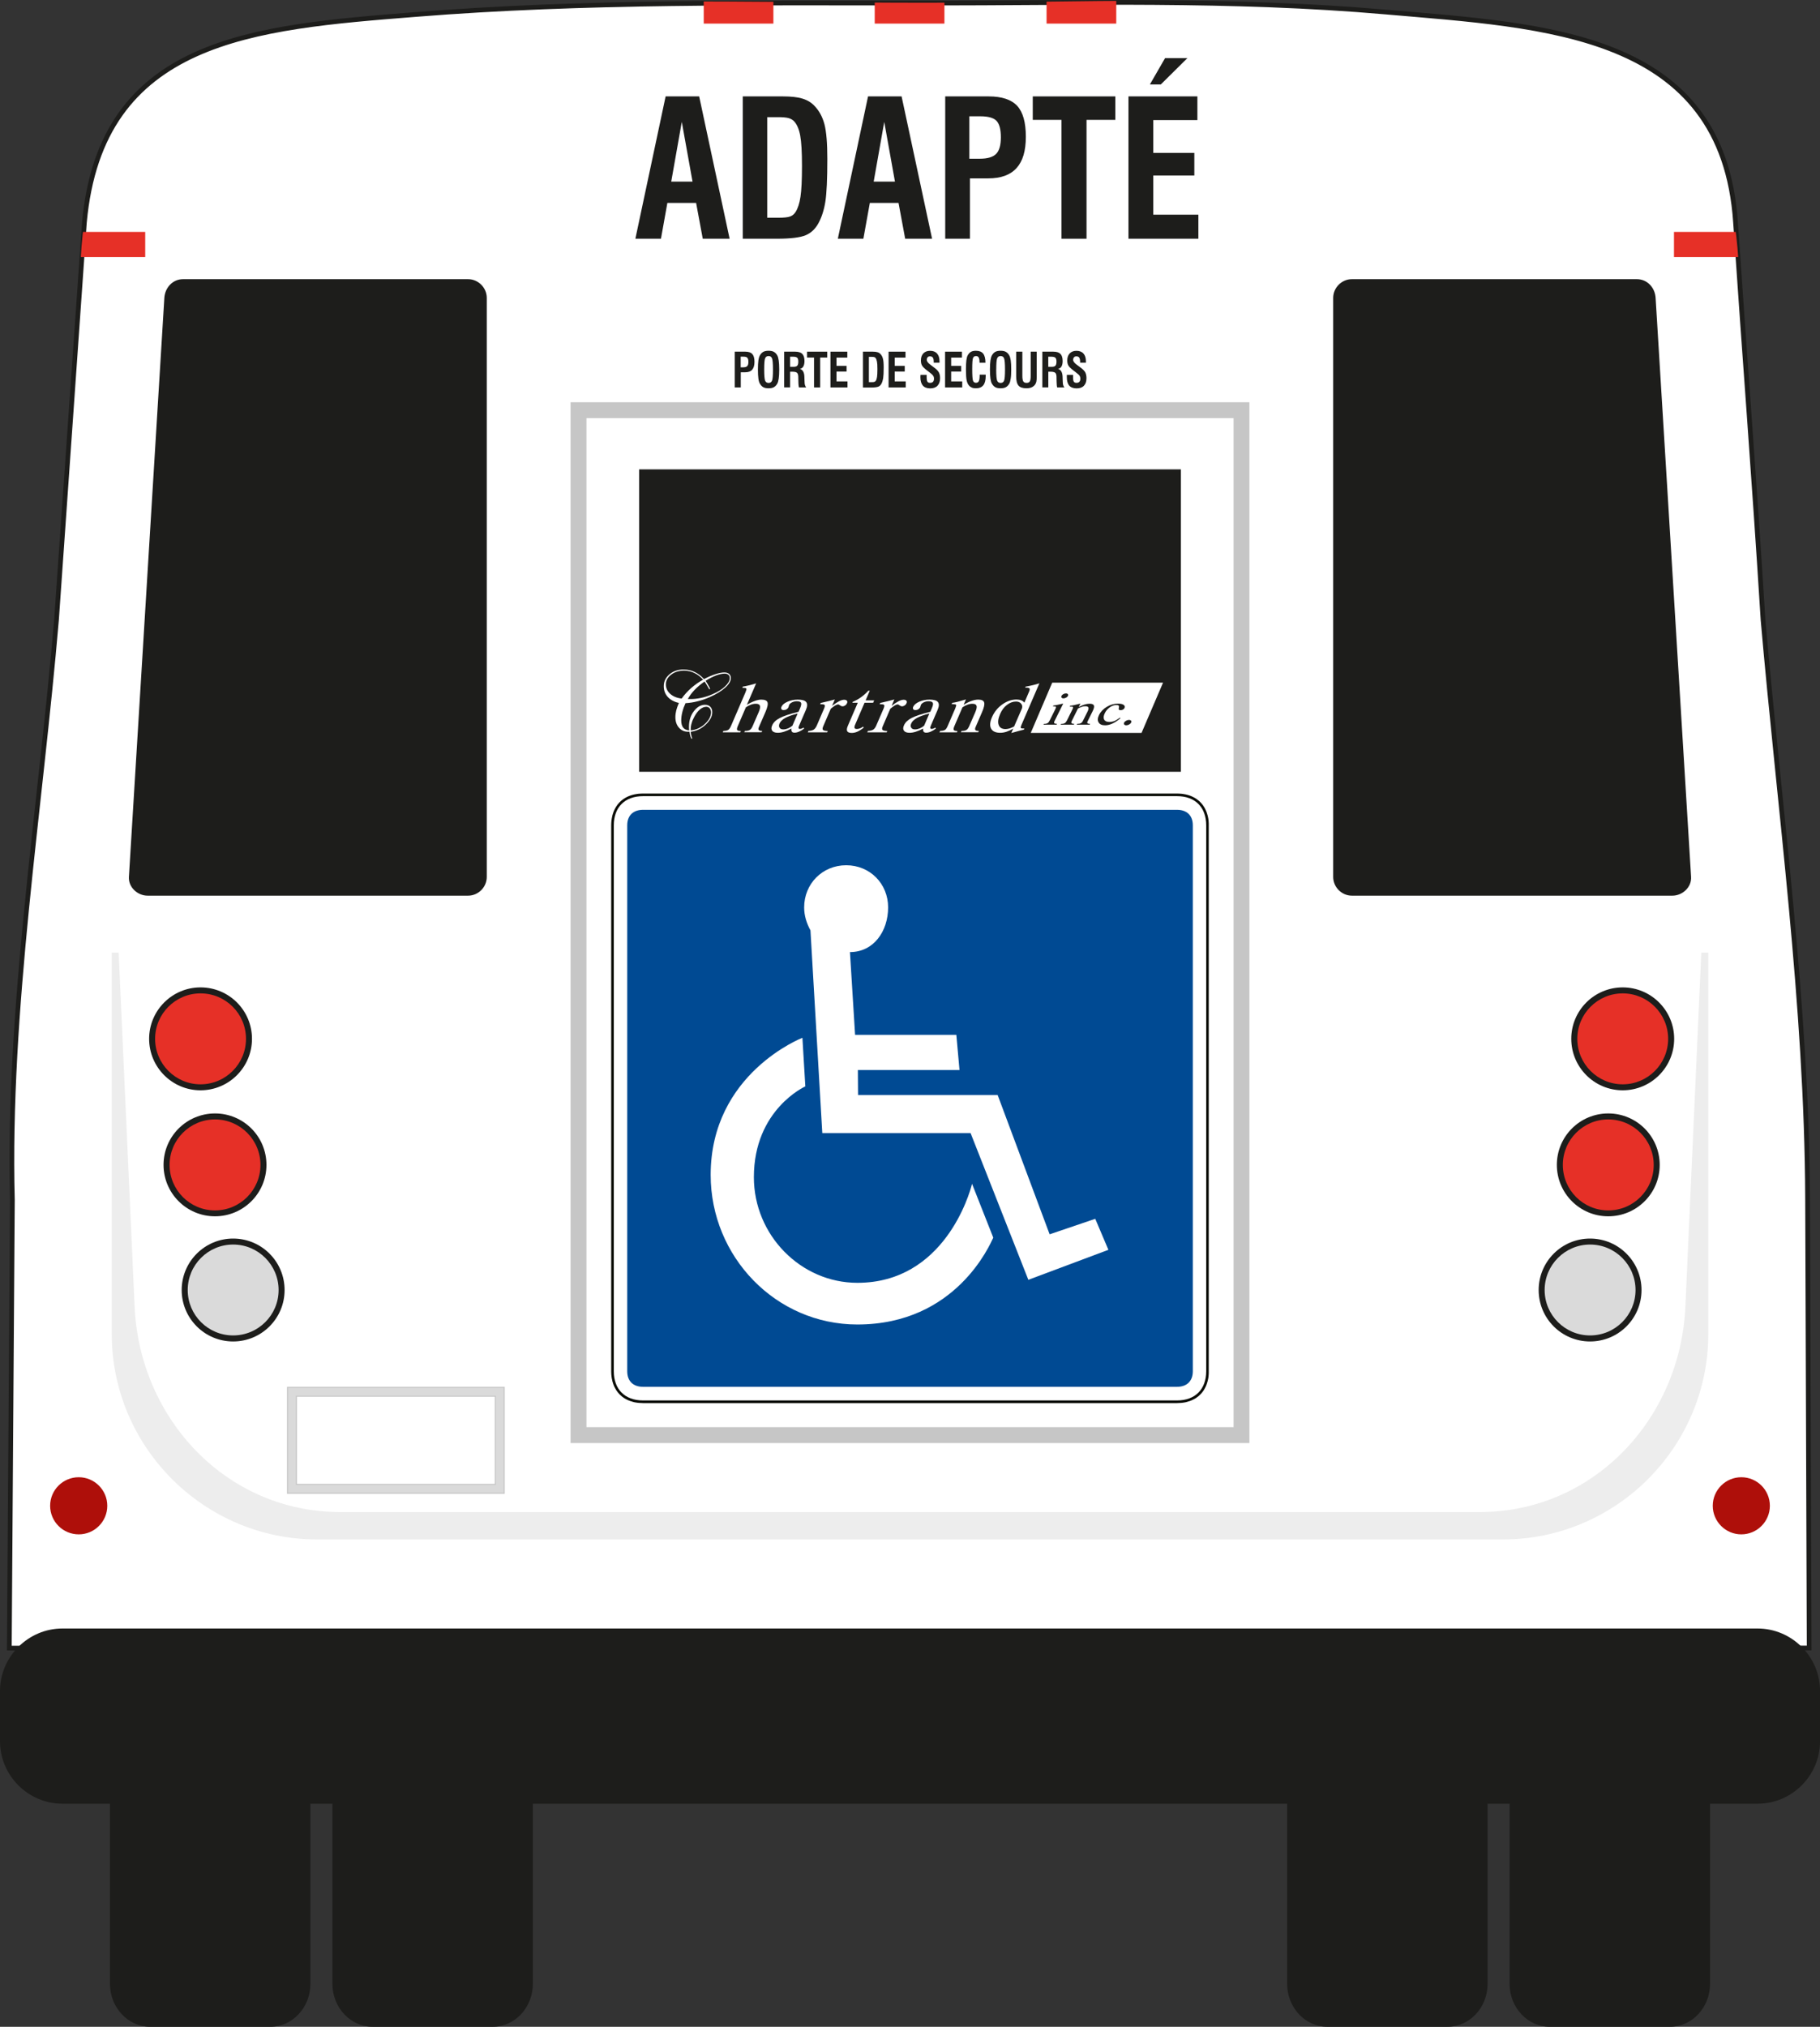
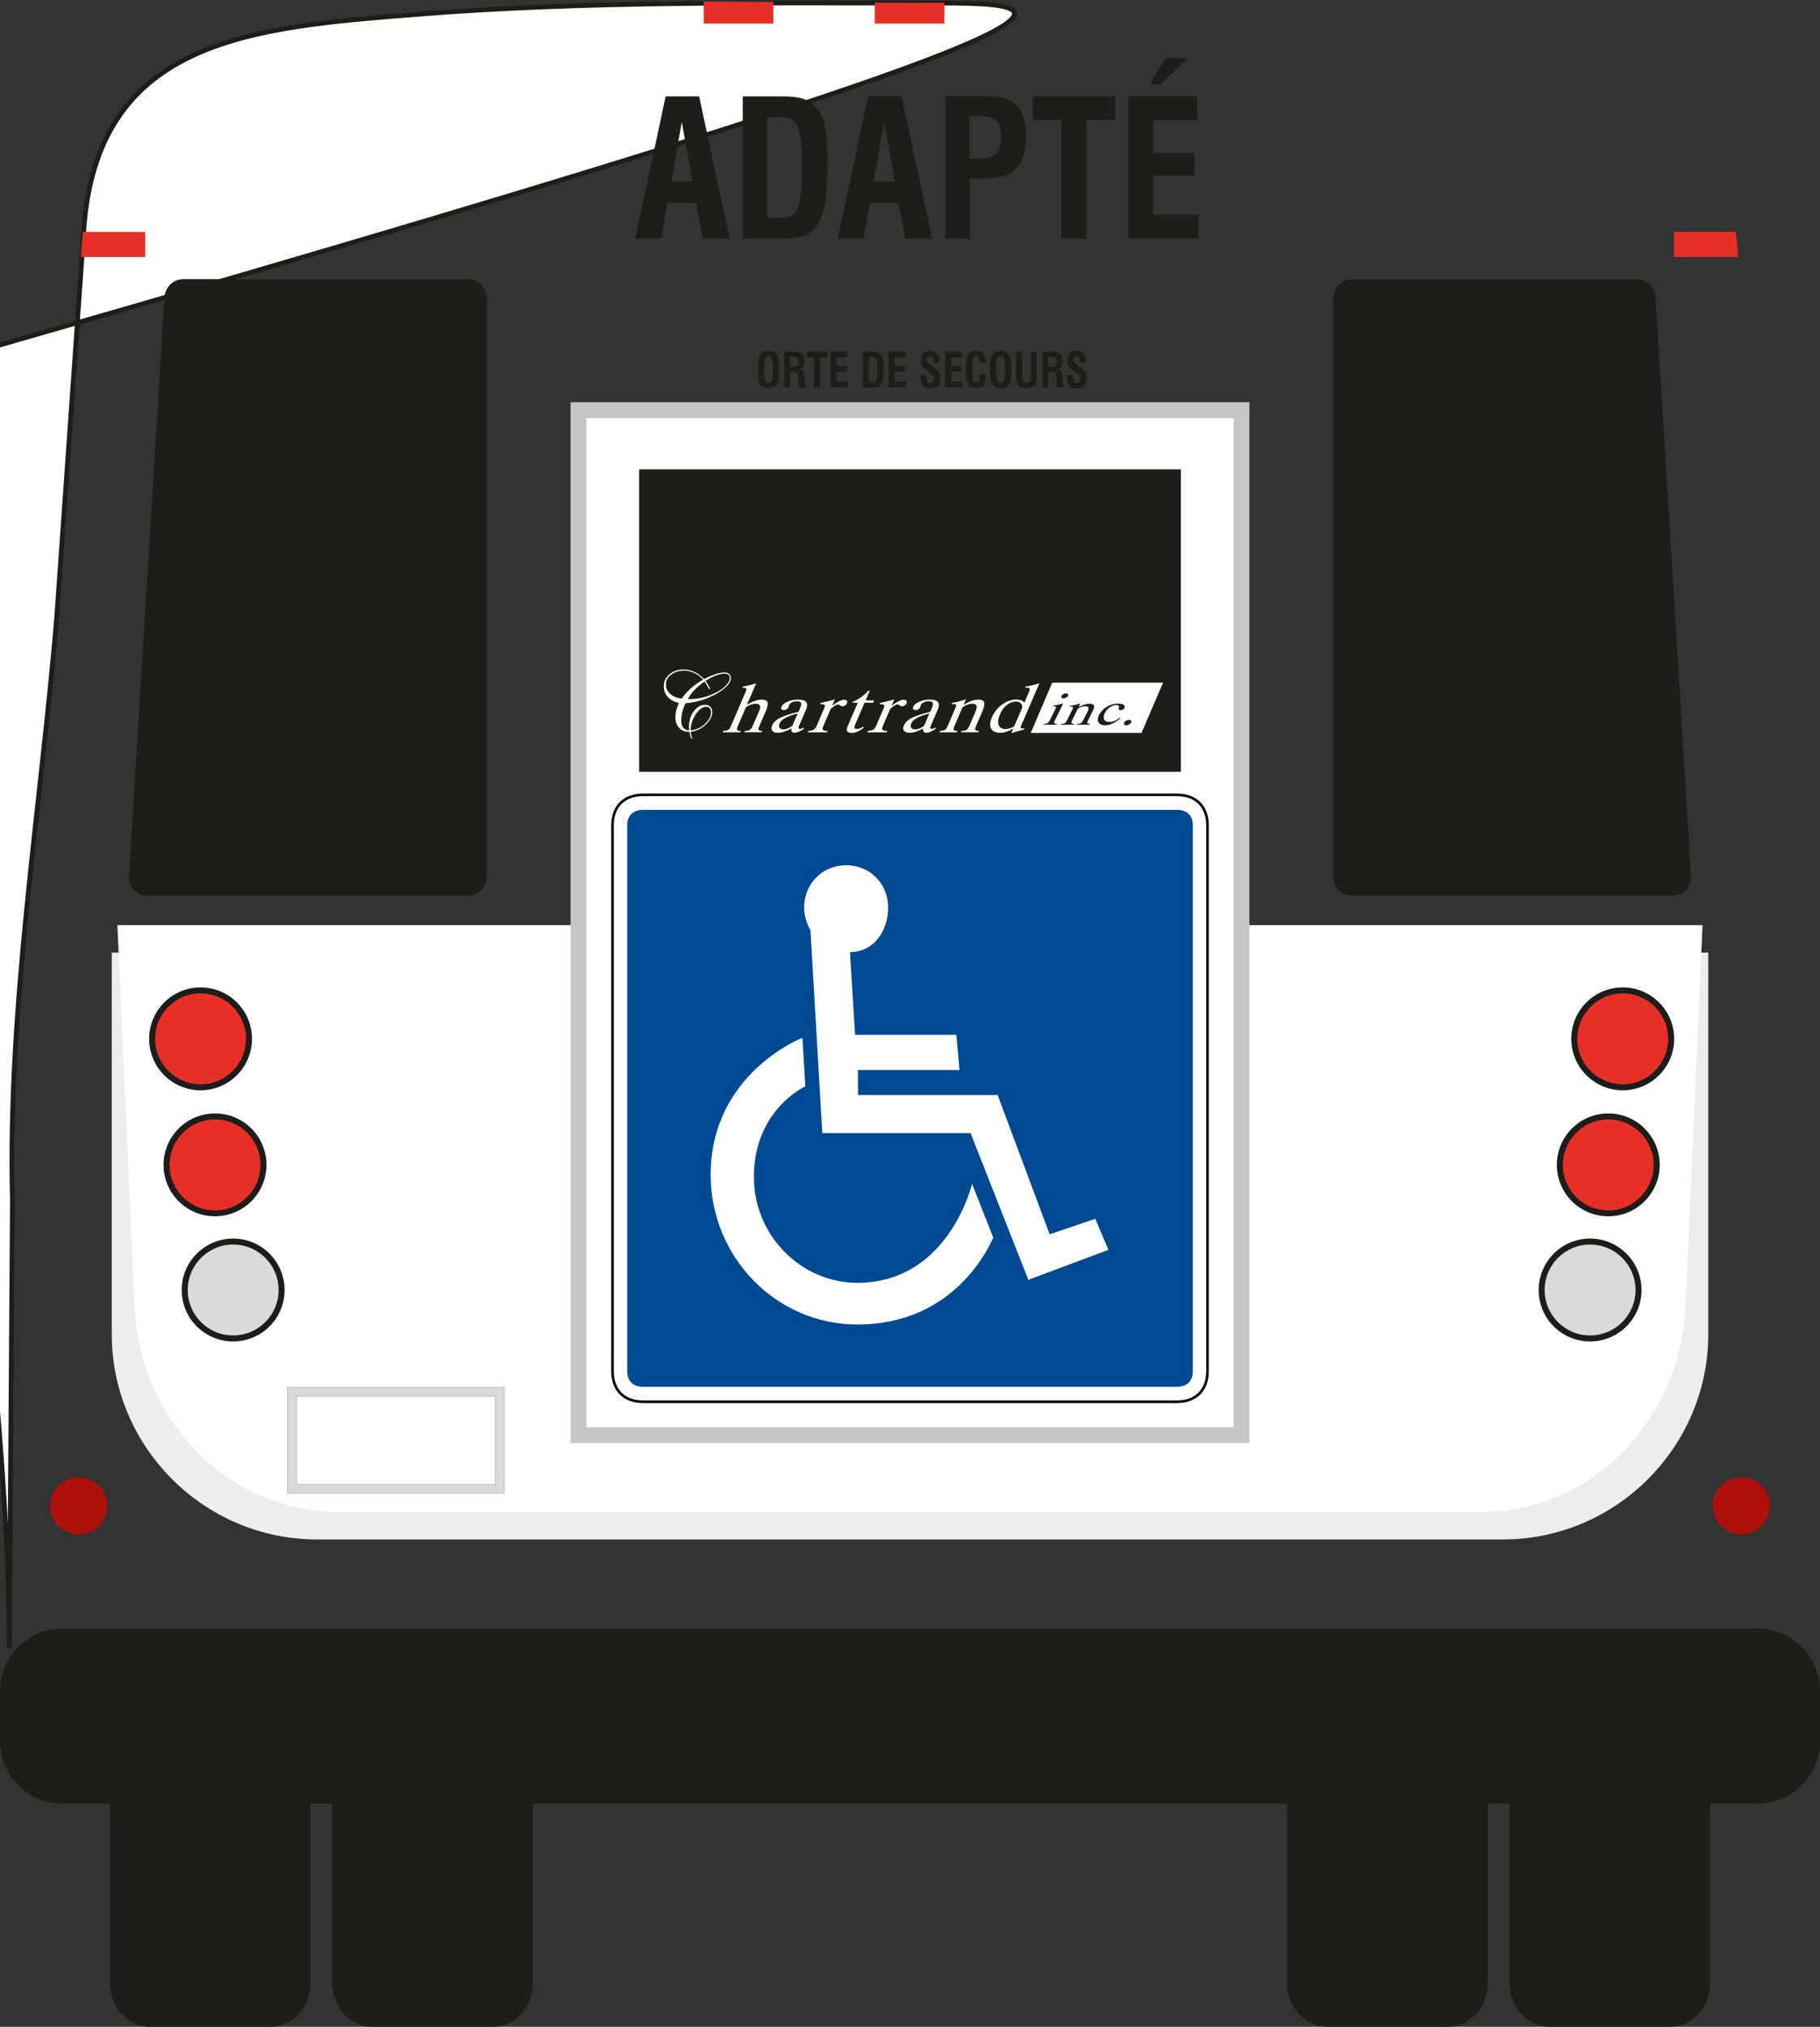
<svg xmlns="http://www.w3.org/2000/svg" id="Calque_2" data-name="Calque 2" viewBox="0 0 386.27 429.95">
  <rect x="0" y="0" width="386.27" height="429.95" fill="#333333" stroke="none" />
  <defs>
    <style>      .cls-1 {        stroke: #c6c6c6;      }      .cls-1, .cls-2 {        stroke-miterlimit: 2.61;        stroke-width: .22px;      }      .cls-1, .cls-2, .cls-3 {        fill: none;      }      .cls-4 {        stroke: #1d1d1b;        stroke-miterlimit: 10;      }      .cls-4, .cls-5, .cls-6 {        fill: #fff;      }      .cls-4, .cls-7, .cls-6, .cls-8, .cls-9, .cls-10, .cls-11, .cls-12, .cls-13 {        fill-rule: evenodd;      }      .cls-7 {        fill: #0a0c06;      }      .cls-8, .cls-14 {        fill: #e63027;      }      .cls-9 {        fill: #004a93;      }      .cls-2 {        stroke: #fff;      }      .cls-15, .cls-11 {        fill: #dadada;      }      .cls-10, .cls-16 {        fill: #1d1d1b;      }      .cls-17 {        clip-path: url(#clippath);      }      .cls-3 {        clip-rule: evenodd;      }      .cls-12 {        fill: #ae0f0a;      }      .cls-13 {        fill: #ededed;      }      .cls-18 {        fill: #c6c6c6;      }    </style>
    <clipPath id="clippath">
      <path class="cls-3" d="M369.09,57.81C366.74,.19,324.85,5.91,294.07,2.47c-32.53-3.63-65.23-1.89-97.83-1.89-35.99,0-72.08-1.42-107.98,2.4-25.34,2.7-71.3-.27-71.24,56.91l352.08-2.08Z" />
    </clipPath>
  </defs>
  <g id="Calque_1-2" data-name="Calque 1">
    <g>
-       <path class="cls-4" d="M1.98,349.62l381.99-.03-.34-95.5c-.15-40.69-5.92-82.06-9.45-122.59-1.94-31.06-3.9-55.71-5.84-84.37-2.73-40.33-40.3-41.62-74.28-44.58C261.46-.3,228.84,.66,196.23,.66c-35.99,0-71.99-.47-107.98,2.41C53.76,5.81,21.48,8.21,17.91,47.21l-5.92,84.29c-3.42,40.36-10.41,82.61-9.36,123.07l-.65,95.05Z" />
+       <path class="cls-4" d="M1.98,349.62c-.15-40.69-5.92-82.06-9.45-122.59-1.94-31.06-3.9-55.71-5.84-84.37-2.73-40.33-40.3-41.62-74.28-44.58C261.46-.3,228.84,.66,196.23,.66c-35.99,0-71.99-.47-107.98,2.41C53.76,5.81,21.48,8.21,17.91,47.21l-5.92,84.29c-3.42,40.36-10.41,82.61-9.36,123.07l-.65,95.05Z" />
      <path class="cls-13" d="M23.72,202.08H362.56v80.92c0,23.97-19.61,43.57-43.57,43.57H67.29c-23.97,0-43.57-19.59-43.57-43.57v-80.92Z" />
      <path class="cls-6" d="M24.93,196.26H361.34l-3.64,80.92c-1.07,23.93-19.61,43.57-43.57,43.57H72.14c-23.95,0-42.49-19.63-43.57-43.57l-3.65-80.92Z" />
      <path class="cls-10" d="M42.56,209.46c-6.02,0-10.91,4.89-10.91,10.91s4.88,10.92,10.91,10.92,10.92-4.89,10.92-10.92-4.88-10.91-10.92-10.91" />
      <path class="cls-10" d="M344.4,209.46c6.02,0,10.92,4.89,10.92,10.91s-4.89,10.92-10.92,10.92-10.92-4.89-10.92-10.92,4.89-10.91,10.92-10.91" />
      <path class="cls-10" d="M45.63,236.2c-6.02,0-10.92,4.88-10.92,10.91s4.89,10.91,10.92,10.91,10.92-4.88,10.92-10.91-4.88-10.91-10.92-10.91" />
      <path class="cls-10" d="M341.33,236.2c6.03,0,10.92,4.88,10.92,10.91s-4.88,10.91-10.92,10.91-10.91-4.88-10.91-10.91,4.88-10.91,10.91-10.91" />
      <path class="cls-10" d="M49.48,262.74c-6.02,0-10.92,4.89-10.92,10.92s4.89,10.91,10.92,10.91,10.92-4.88,10.92-10.91-4.88-10.92-10.92-10.92" />
      <path class="cls-10" d="M337.47,262.74c6.03,0,10.92,4.89,10.92,10.92s-4.88,10.91-10.92,10.91-10.91-4.88-10.91-10.91,4.88-10.92,10.91-10.92" />
      <rect class="cls-5" x="61.97" y="295.25" width="44.09" height="20.57" />
      <path class="cls-15" d="M105.12,296.19H62.91v18.7h42.21v-18.7Zm-43.15-1.88h45.04v22.46H61.02v-22.46h.95Z" />
      <path class="cls-1" d="M105.12,296.19H62.91v18.7h42.21v-18.7Zm-43.15-1.88h45.04v22.46H61.02v-22.46h.95Z" />
      <path class="cls-12" d="M369.57,313.37c-3.34,0-6.06,2.72-6.06,6.06s2.72,6.06,6.06,6.06,6.06-2.72,6.06-6.06-2.71-6.06-6.06-6.06" />
      <path class="cls-12" d="M16.71,313.37c-3.35,0-6.07,2.72-6.07,6.06s2.72,6.06,6.07,6.06,6.06-2.72,6.06-6.06-2.72-6.06-6.06-6.06" />
      <path class="cls-10" d="M31.85,429.95h25.52c4.68,0,8.51-4.09,8.51-9.09v-46.38H23.34v46.38c0,4.99,3.83,9.09,8.51,9.09" />
      <path class="cls-10" d="M79.06,429.95h25.52c4.68,0,8.51-4.09,8.51-9.09v-46.38h-42.54v46.38c0,4.99,3.83,9.09,8.51,9.09" />
      <path class="cls-10" d="M328.89,429.95h25.54c4.68,0,8.5-4.09,8.5-9.09v-46.38h-42.54v46.38c0,4.99,3.82,9.09,8.5,9.09" />
      <path class="cls-10" d="M281.69,429.95h25.52c4.69,0,8.51-4.09,8.51-9.09v-46.38h-42.54v46.38c0,4.99,3.82,9.09,8.51,9.09" />
      <path class="cls-10" d="M13.25,382.63H373.02c7.29,0,13.26-5.97,13.26-13.26v-10.65c0-7.29-5.99-13.26-13.26-13.26H13.25c-7.27,0-13.25,5.99-13.25,13.26v10.65c0,7.27,5.96,13.26,13.25,13.26" />
      <path class="cls-16" d="M134.85,50.64l6.42-30.19h7.12l6.46,30.19h-5.7l-1.41-7.59h-6.1l-1.36,7.59h-5.42Zm7.61-12.12h4.52l-2.28-12.66-2.24,12.66Z" />
      <path class="cls-16" d="M157.64,50.64V20.45h8.53c1.73,0,3.12,.15,4.14,.47,1.03,.31,1.88,.82,2.54,1.53,1,1.03,1.71,2.33,2.13,3.91,.41,1.58,.61,4.02,.61,7.35,0,4.28-.14,7.31-.42,9.08-.28,1.76-.77,3.27-1.44,4.51-.66,1.24-1.57,2.11-2.73,2.6-1.17,.49-3.19,.74-6.06,.74h-7.3Zm5.2-4.45h2.35c1.2,0,2.04-.09,2.51-.27,.48-.18,.86-.5,1.15-.95,.49-.78,.84-1.86,1.04-3.22,.21-1.37,.32-3.55,.32-6.56s-.13-5.06-.37-6.39c-.24-1.34-.66-2.34-1.26-3.02-.31-.34-.71-.58-1.19-.72-.49-.14-1.25-.21-2.29-.21h-2.27v21.33Z" />
      <path class="cls-16" d="M177.82,50.64l6.41-30.19h7.12l6.47,30.19h-5.71l-1.41-7.59h-6.09l-1.37,7.59h-5.41Zm7.61-12.12h4.51l-2.27-12.66-2.24,12.66Z" />
      <path class="cls-16" d="M200.61,50.64V20.45h9.2c2.81,0,4.83,.67,6.07,2,1.23,1.33,1.84,3.51,1.84,6.55s-.65,5.19-1.97,6.65c-1.31,1.46-3.32,2.19-6.02,2.19h-3.87v12.8h-5.26Zm5.13-16.97h2.21c1.65,0,2.81-.35,3.47-1.03,.67-.68,1-1.86,1-3.52s-.31-2.83-.92-3.48c-.61-.65-1.77-.97-3.48-.97h-2.29v9Z" />
      <polygon class="cls-16" points="225.29 50.64 225.29 25.43 219.19 25.43 219.19 20.45 236.71 20.45 236.71 25.43 230.6 25.43 230.6 50.64 225.29 50.64" />
      <path class="cls-16" d="M244.05,17.91l3.22-5.58h4.74l-5.64,5.58h-2.31Zm-4.55,32.72V20.45h14.63v5.02h-9.36v6.97h8.71v4.79h-8.71v8.31h9.57v5.1h-14.85Z" />
-       <path class="cls-16" d="M155.94,82.19v-7.59h2.25c.69,0,1.18,.17,1.48,.51,.3,.33,.46,.88,.46,1.64s-.17,1.31-.49,1.68c-.32,.37-.81,.54-1.47,.54h-.95v3.22h-1.29Zm1.26-4.27h.54c.41,0,.69-.09,.85-.26,.17-.18,.25-.47,.25-.89s-.08-.71-.23-.87c-.15-.17-.43-.24-.85-.24h-.56v2.26Z" />
      <path class="cls-16" d="M160.86,78.39c0-.8,.03-1.45,.1-1.93,.07-.48,.18-.84,.33-1.09,.2-.35,.44-.59,.72-.74,.28-.15,.65-.22,1.11-.22s.82,.07,1.1,.22c.28,.15,.53,.39,.73,.74,.15,.25,.25,.61,.32,1.1,.07,.48,.11,1.12,.11,1.92s-.04,1.44-.11,1.92c-.07,.48-.17,.85-.32,1.1-.2,.35-.45,.59-.73,.74-.28,.15-.64,.22-1.1,.22s-.83-.07-1.11-.22c-.28-.15-.53-.4-.72-.74-.16-.24-.26-.6-.33-1.09-.07-.48-.1-1.13-.1-1.93m1.33,0c0,1.25,.07,2.03,.19,2.36,.14,.32,.38,.48,.74,.48s.6-.16,.73-.47c.14-.32,.2-1.11,.2-2.37s-.07-2.06-.2-2.37c-.14-.33-.37-.49-.73-.49s-.61,.16-.74,.49c-.13,.32-.19,1.11-.19,2.37Z" />
      <path class="cls-16" d="M166.43,82.19v-7.59h2.33c.69,0,1.21,.16,1.51,.47,.31,.31,.47,.82,.47,1.52,0,.49-.09,.88-.25,1.16-.17,.28-.41,.45-.73,.5,.61,.17,.94,.74,.96,1.7v.1l.04,1c0,.29,.04,.52,.1,.69,.06,.18,.14,.32,.25,.45h-1.54c-.04-.13-.06-.28-.08-.45-.02-.18-.04-.42-.04-.74l-.02-.79v-.2c0-.44-.09-.75-.25-.91-.18-.17-.53-.25-1.05-.25h-.44v3.33h-1.26Zm1.26-4.38h.74c.38,0,.64-.08,.79-.25,.15-.17,.21-.46,.21-.88,0-.38-.08-.64-.23-.79-.17-.15-.46-.22-.88-.22h-.63v2.15Z" />
      <polygon class="cls-16" points="172.77 82.19 172.77 75.85 171.28 75.85 171.28 74.6 175.57 74.6 175.57 75.85 174.07 75.85 174.07 82.19 172.77 82.19" />
      <polygon class="cls-16" points="176.25 82.19 176.25 74.6 179.83 74.6 179.83 75.86 177.54 75.86 177.54 77.61 179.67 77.61 179.67 78.82 177.54 78.82 177.54 80.91 179.87 80.91 179.87 82.19 176.25 82.19" />
      <path class="cls-16" d="M183.15,82.19v-7.59h2.09c.43,0,.77,.04,1.01,.12,.25,.08,.47,.21,.62,.39,.25,.26,.42,.58,.52,.98,.11,.39,.16,1.01,.16,1.85,0,1.08-.04,1.84-.11,2.29-.07,.44-.19,.82-.35,1.14-.17,.31-.38,.53-.66,.65-.29,.12-.79,.19-1.49,.19h-1.78Zm1.28-1.12h.57c.29,0,.49-.03,.6-.07,.13-.04,.21-.13,.29-.24,.12-.19,.2-.47,.25-.81,.05-.35,.08-.89,.08-1.65s-.03-1.28-.1-1.61c-.06-.33-.16-.59-.3-.76-.08-.09-.18-.15-.29-.18s-.31-.05-.56-.05h-.56v5.37Z" />
      <polygon class="cls-16" points="188.59 82.19 188.59 74.6 192.18 74.6 192.18 75.86 189.89 75.86 189.89 77.61 192.02 77.61 192.02 78.82 189.89 78.82 189.89 80.91 192.23 80.91 192.23 82.19 188.59 82.19" />
      <path class="cls-16" d="M195.37,79.52h1.3v.49c0,.47,.06,.79,.16,.95,.11,.17,.29,.25,.56,.25s.49-.07,.63-.22c.14-.15,.21-.38,.21-.67,0-.22-.05-.42-.15-.58-.11-.17-.32-.37-.65-.63l-.66-.51c-.57-.44-.94-.79-1.09-1.08-.16-.28-.23-.64-.23-1.06,0-.64,.18-1.14,.52-1.5,.35-.36,.83-.54,1.43-.54,.64,0,1.14,.19,1.48,.58,.35,.39,.52,.94,.52,1.66v.17s0,.07,0,.11h-1.23v-.2c0-.41-.06-.71-.19-.88-.13-.18-.32-.27-.6-.27-.21,0-.38,.06-.5,.2-.12,.13-.18,.32-.18,.55,0,.32,.26,.67,.8,1.06h0s.72,.54,.72,.54c.51,.37,.85,.72,1.03,1.04,.18,.33,.27,.75,.27,1.25,0,.69-.19,1.22-.55,1.6s-.88,.56-1.55,.56-1.22-.2-1.56-.59c-.34-.4-.52-1-.52-1.81,0-.08,0-.22,.02-.42v-.03Z" />
      <polygon class="cls-16" points="200.58 82.19 200.58 74.6 204.16 74.6 204.16 75.86 201.87 75.86 201.87 77.61 204 77.61 204 78.82 201.87 78.82 201.87 80.91 204.22 80.91 204.22 82.19 200.58 82.19" />
      <path class="cls-16" d="M207.94,79.48h1.26s0,.08,0,.15v.15c0,.88-.17,1.53-.51,1.95-.34,.42-.86,.64-1.56,.64-.33,0-.61-.04-.86-.14-.23-.1-.44-.24-.61-.44-.23-.26-.4-.62-.5-1.09-.1-.46-.15-1.26-.15-2.4,0-.78,.04-1.4,.09-1.87,.06-.46,.15-.8,.27-1.03,.19-.35,.42-.6,.69-.76,.27-.16,.63-.23,1.06-.23,.7,0,1.22,.2,1.54,.6,.32,.4,.49,1.05,.49,1.93h-1.26v-.19c0-.41-.07-.72-.18-.92-.13-.2-.3-.3-.56-.3-.31,0-.53,.14-.64,.42-.11,.27-.17,1.05-.17,2.31,0,1.37,.06,2.2,.17,2.5,.11,.3,.32,.44,.63,.44,.28,0,.49-.12,.6-.35,.12-.23,.18-.66,.18-1.28v-.11Z" />
      <path class="cls-16" d="M210.1,78.39c0-.8,.04-1.45,.11-1.93,.07-.48,.18-.84,.32-1.09,.2-.35,.44-.59,.72-.74,.28-.15,.65-.22,1.11-.22s.83,.07,1.1,.22c.28,.15,.53,.39,.73,.74,.15,.25,.25,.61,.33,1.1,.07,.48,.1,1.12,.1,1.92s-.03,1.44-.11,1.92c-.07,.48-.17,.85-.32,1.1-.2,.35-.45,.59-.73,.74-.27,.15-.64,.22-1.1,.22s-.83-.07-1.11-.22c-.28-.15-.52-.4-.72-.74-.15-.24-.25-.6-.32-1.09-.07-.48-.11-1.13-.11-1.93m1.33,0c0,1.25,.07,2.03,.2,2.36,.14,.32,.38,.48,.74,.48s.6-.16,.73-.47c.13-.32,.2-1.11,.2-2.37s-.07-2.06-.2-2.37c-.13-.33-.37-.49-.73-.49s-.6,.16-.74,.49c-.13,.32-.19,1.11-.19,2.37Z" />
      <path class="cls-16" d="M215.68,74.6h1.3v5.12c0,.58,.07,.98,.2,1.19,.13,.21,.36,.31,.69,.31s.56-.1,.69-.31c.14-.21,.19-.61,.19-1.21v-5.1h1.28v5.24c0,.51-.02,.88-.08,1.12-.05,.23-.14,.44-.26,.61-.19,.27-.44,.46-.74,.6-.31,.13-.67,.2-1.1,.2-.79,0-1.35-.19-1.68-.57-.33-.38-.5-1.03-.5-1.97v-5.24Z" />
      <path class="cls-16" d="M221.22,82.19v-7.59h2.33c.7,0,1.21,.16,1.51,.47,.31,.31,.47,.82,.47,1.52,0,.49-.08,.88-.25,1.16-.17,.28-.41,.45-.73,.5,.62,.17,.94,.74,.97,1.7v.1l.04,1c0,.29,.04,.52,.1,.69,.06,.18,.15,.32,.25,.45h-1.54c-.04-.13-.06-.28-.08-.45-.02-.18-.03-.42-.04-.74l-.02-.79v-.2c0-.44-.08-.75-.25-.91-.17-.17-.53-.25-1.05-.25h-.44v3.33h-1.26Zm1.26-4.38h.74c.38,0,.64-.08,.79-.25,.15-.17,.21-.46,.21-.88,0-.38-.08-.64-.23-.79-.17-.15-.46-.22-.88-.22h-.63v2.15Z" />
      <path class="cls-16" d="M226.43,79.52h1.31v.49c0,.47,.05,.79,.16,.95,.11,.17,.29,.25,.56,.25s.48-.07,.62-.22c.15-.15,.21-.38,.21-.67,0-.22-.05-.42-.15-.58-.1-.17-.31-.37-.65-.63l-.66-.51c-.58-.44-.94-.79-1.09-1.08-.16-.28-.23-.64-.23-1.06,0-.64,.18-1.14,.53-1.5,.34-.36,.82-.54,1.43-.54s1.14,.19,1.48,.58c.35,.39,.52,.94,.52,1.66v.17s0,.07,0,.11h-1.23v-.2c0-.41-.07-.71-.19-.88-.13-.18-.33-.27-.61-.27-.2,0-.37,.06-.49,.2-.12,.13-.19,.32-.19,.55,0,.32,.27,.67,.8,1.06,0,0,0,0,.02,.01l.71,.53c.51,.37,.86,.72,1.04,1.04,.17,.33,.26,.75,.26,1.25,0,.69-.18,1.22-.54,1.6-.36,.38-.88,.56-1.56,.56s-1.22-.2-1.56-.59c-.34-.4-.51-1-.51-1.81,0-.08,0-.22,0-.42v-.03Z" />
      <rect class="cls-5" x="122.78" y="87.02" width="140.71" height="217.42" />
      <path class="cls-18" d="M261.81,88.7H124.47v214.05h137.34V88.7Zm-139.03-3.37h142.39v220.79H121.09V85.33h1.69Z" />
      <rect class="cls-16" x="135.65" y="99.57" width="114.98" height="64.15" />
      <polygon class="cls-7" points="249.81 297.65 136.47 297.65 136.1 297.63 135.71 297.61 135.35 297.58 135 297.53 134.66 297.47 134.32 297.38 134 297.28 133.68 297.18 133.37 297.06 133.07 296.92 132.79 296.77 132.52 296.62 132.25 296.43 132 296.25 131.76 296.03 131.53 295.82 131.32 295.59 131.11 295.35 130.93 295.1 130.75 294.84 130.59 294.55 130.44 294.28 130.3 293.98 130.18 293.67 130.08 293.36 129.98 293.03 129.91 292.69 129.84 292.36 129.79 292 129.75 291.64 129.73 291.28 129.72 290.9 129.72 175.08 129.73 174.71 129.75 174.34 129.79 173.98 129.84 173.63 129.91 173.29 129.98 172.95 130.08 172.63 130.18 172.31 130.3 172.01 130.44 171.71 130.59 171.42 130.75 171.15 130.93 170.88 131.11 170.63 131.32 170.39 131.53 170.16 131.76 169.94 132 169.74 132.25 169.55 132.52 169.37 132.79 169.21 133.07 169.06 133.37 168.92 133.68 168.8 134 168.69 134.32 168.6 134.66 168.52 135 168.46 135.35 168.4 135.71 168.37 136.1 168.35 136.47 168.34 249.81 168.34 250.19 168.35 250.55 168.37 250.92 168.4 251.27 168.46 251.61 168.52 251.95 168.6 252.27 168.69 252.6 168.8 252.9 168.92 253.19 169.06 253.48 169.21 253.76 169.37 254.02 169.55 254.27 169.74 254.52 169.94 254.74 170.16 254.96 170.39 255.16 170.63 255.35 170.88 255.52 171.15 255.69 171.42 255.83 171.71 255.97 172.01 256.09 172.31 256.19 172.63 256.29 172.95 256.37 173.29 256.44 173.63 256.49 173.98 256.52 174.34 256.54 174.71 256.54 175.08 256.54 290.9 256.54 291.28 256.52 291.64 256.49 292 256.44 292.36 256.37 292.69 256.29 293.03 256.19 293.36 256.09 293.67 255.97 293.98 255.83 294.28 255.69 294.55 255.52 294.84 255.35 295.1 255.16 295.35 254.96 295.59 254.74 295.82 254.52 296.03 254.27 296.25 254.02 296.43 253.76 296.62 253.48 296.77 253.19 296.92 252.9 297.06 252.6 297.18 252.27 297.28 251.95 297.38 251.61 297.47 251.27 297.53 250.92 297.58 250.55 297.61 250.19 297.63 249.81 297.65" />
      <path class="cls-6" d="M249.81,297.08h-113.33c-3.88,0-6.21-2.37-6.21-6.19v-115.81c0-3.82,2.33-6.19,6.21-6.19h113.33c3.86,0,6.19,2.37,6.19,6.19v115.81c0,3.82-2.33,6.19-6.19,6.19" />
      <path class="cls-9" d="M249.81,294.19h-113.33c-2.07,0-3.36-1.18-3.36-3.3v-115.81c0-2.11,1.3-3.29,3.36-3.29h113.33c2.06,0,3.35,1.18,3.35,3.29v115.81c0,2.12-1.3,3.3-3.35,3.3" />
      <path class="cls-6" d="M170.28,220.16s-19.45,7.53-19.45,29.08c0,17.36,13.83,31.73,31.13,31.73,21,0,28.18-17.05,28.85-18.42l-4.51-11.43c-.5,2.13-5.94,21.01-24.33,21.01-12.03,0-21.97-10.13-21.97-22.4,0-14.39,10.92-19.27,10.92-19.27l-.62-10.32Z" />
      <path class="cls-6" d="M232.46,258.55l-9.69,3.29-11.03-29.54h-29.63l-.04-5.31h21.57l-.67-7.46h-21.49l-1.09-17.56c5.06,0,8.1-4.45,8.1-9.48s-3.85-8.94-8.9-8.94-8.92,3.93-8.92,8.94c0,1.77,.53,3.39,1.34,4.88l2.51,42.99h31.47l12.26,31.13,16.99-6.36-2.79-6.58Z" />
      <g class="cls-17">
        <rect class="cls-14" x="185.65" y="-.33" width="14.79" height="5.34" />
        <rect class="cls-14" x="149.36" y="-.33" width="14.78" height="5.34" />
-         <rect class="cls-14" x="222.12" y="-.33" width="14.79" height="5.34" />
        <rect class="cls-14" x="16.03" y="49.19" width="14.79" height="5.34" />
        <rect class="cls-14" x="355.28" y="49.19" width="14.79" height="5.34" />
      </g>
      <path class="cls-8" d="M42.56,210.73c-5.32,0-9.64,4.32-9.64,9.64s4.32,9.65,9.64,9.65,9.65-4.32,9.65-9.65-4.32-9.64-9.65-9.64" />
      <path class="cls-8" d="M344.4,210.73c5.32,0,9.64,4.32,9.64,9.64s-4.32,9.65-9.64,9.65-9.64-4.32-9.64-9.65,4.32-9.64,9.64-9.64" />
      <path class="cls-8" d="M45.63,237.47c-5.32,0-9.64,4.32-9.64,9.65s4.32,9.65,9.64,9.65,9.65-4.32,9.65-9.65-4.32-9.65-9.65-9.65" />
      <path class="cls-8" d="M341.33,237.47c5.32,0,9.65,4.32,9.65,9.65s-4.33,9.65-9.65,9.65-9.64-4.32-9.64-9.65,4.32-9.65,9.64-9.65" />
      <path class="cls-11" d="M49.48,264.01c-5.32,0-9.64,4.32-9.64,9.65s4.32,9.63,9.64,9.63,9.65-4.31,9.65-9.63-4.32-9.65-9.65-9.65" />
      <path class="cls-11" d="M337.47,264.01c5.32,0,9.65,4.32,9.65,9.65s-4.33,9.63-9.65,9.63-9.64-4.31-9.64-9.63,4.32-9.65,9.64-9.65" />
      <path class="cls-10" d="M99.33,190H31.33c-2.15,0-4.1-1.79-3.97-3.97l7.52-122.84c.14-2.18,1.78-3.97,3.97-3.97h60.49c2.18,0,3.97,1.83,3.97,3.97v122.84c0,2.16-1.79,3.97-3.97,3.97" />
      <path class="cls-10" d="M286.93,190h68.01c2.14,0,4.1-1.79,3.97-3.97l-7.53-122.84c-.13-2.18-1.78-3.97-3.97-3.97h-60.49c-2.18,0-3.97,1.83-3.97,3.97v122.84c0,2.16,1.8,3.97,3.97,3.97" />
      <polygon class="cls-6" points="223.39 144.93 246.67 144.93 242.2 155.37 218.93 155.37 223.39 144.93" />
      <polygon class="cls-2" points="223.39 144.93 246.67 144.93 242.2 155.37 218.93 155.37 223.39 144.93" />
      <path class="cls-5" d="M144.06,149.11c-.99-.22-1.78-.65-2.36-1.29-.56-.63-.83-1.4-.82-2.29,0-1,.43-1.83,1.24-2.51,.82-.68,1.82-1.01,3.01-.99,.84,.01,1.6,.18,2.28,.51,.7,.32,1.36,.82,2.01,1.52,.85-.45,1.65-.8,2.42-1.04,.77-.26,1.39-.37,1.91-.37,.44,0,.78,.12,1.01,.33,.23,.21,.35,.49,.35,.87,0,.64-.41,1.33-1.21,2.04-.79,.71-1.88,1.38-3.29,2-.87,.38-1.72,.68-2.57,.88-.84,.22-1.71,.35-2.55,.4-.29,.62-.51,1.23-.67,1.86-.16,.62-.23,1.19-.24,1.72,0,.69,.12,1.21,.4,1.58,.27,.36,.7,.56,1.29,.61,0-.18-.03-.35-.04-.49,0-.15,0-.29,0-.41,.02-1.27,.38-2.34,1.07-3.22,.7-.89,1.49-1.33,2.38-1.31,.46,0,.83,.16,1.1,.45,.26,.28,.39,.66,.38,1.15,0,.88-.47,1.73-1.37,2.59-.91,.87-1.96,1.37-3.19,1.54,0,.3,.07,.6,.16,.91,.1,.31,.14,.48,.14,.48,0,.02,0,.06,0,.07-.02,.01-.05,.01-.08,.01-.08,0-.16-.14-.26-.42-.1-.27-.17-.63-.23-1.06h-.34c-.78-.01-1.42-.31-1.92-.9-.5-.58-.74-1.34-.73-2.25,0-.46,.08-.94,.19-1.41,.14-.49,.31-1.01,.56-1.57m2.51,5.84c1.12-.11,2.13-.56,2.98-1.35,.88-.81,1.32-1.62,1.33-2.46,0-.35-.1-.63-.27-.86-.18-.21-.42-.33-.71-.34-.45,0-.9,.17-1.33,.52-.43,.35-.85,.87-1.21,1.54-.26,.47-.47,.92-.58,1.36-.15,.44-.21,.89-.21,1.33v.25Zm-.64-6.65h.32c.83,.02,1.63-.06,2.46-.23,.82-.17,1.63-.42,2.46-.79,1.11-.47,2.01-1.01,2.67-1.65,.67-.63,1-1.21,1.01-1.74,0-.32-.08-.56-.27-.72-.19-.17-.46-.26-.8-.26-.51,0-1.12,.12-1.81,.38-.7,.26-1.45,.64-2.24,1.14,.31,.5,.55,.89,.69,1.17,.16,.28,.24,.45,.24,.52,0,.03-.02,.06-.03,.09-.03,.01-.05,.03-.06,.03-.07,0-.19-.2-.4-.58-.21-.39-.44-.75-.67-1.08-.83,.58-1.55,1.19-2.14,1.8-.58,.62-1.06,1.27-1.42,1.94Zm-1.29-.1c.59-.83,1.26-1.56,2.03-2.24,.78-.68,1.62-1.28,2.53-1.77-.58-.64-1.21-1.11-1.87-1.42-.65-.32-1.35-.48-2.12-.49-1.1-.01-2.04,.25-2.77,.83-.76,.56-1.14,1.25-1.15,2.07,0,.77,.29,1.45,.9,2,.62,.56,1.43,.9,2.45,1.02Z" />
      <path class="cls-5" d="M153.4,155.33l.12-.27c.48-.02,.82-.09,1.03-.22,.21-.13,.42-.43,.62-.9l3.05-7.08c.18-.43,.24-.69,.18-.79-.06-.1-.25-.15-.59-.15h-.27l.12-.27c.29-.04,.66-.11,1.11-.22,.47-.11,1.02-.26,1.71-.46l-1.96,4.54c.62-.37,1.19-.64,1.69-.82,.51-.18,.95-.28,1.34-.28,.75,0,1.2,.19,1.34,.57,.14,.39,0,1.08-.45,2.1l-1.34,3.09c-.15,.33-.17,.56-.07,.69,.1,.13,.34,.19,.74,.2l-.12,.27h-3.69l.13-.27c.48,0,.83-.08,1.04-.21,.22-.13,.42-.39,.58-.76l1.31-3.01c.27-.64,.37-1.11,.26-1.38-.1-.27-.38-.41-.88-.41-.32,0-.66,.06-1.01,.19-.36,.13-.72,.32-1.09,.57l-1.71,3.97c-.18,.41-.22,.7-.14,.83,.09,.15,.36,.22,.79,.23l-.11,.27h-3.73Z" />
      <path class="cls-5" d="M167.99,154.54c-.58,.31-1.12,.54-1.6,.69-.48,.15-.91,.22-1.31,.22-.57,0-.97-.15-1.19-.43-.21-.29-.22-.68,0-1.16,.26-.6,.79-1.12,1.58-1.53,.79-.42,2.13-.87,4.01-1.34l.34-.78c.23-.54,.29-.92,.19-1.13-.11-.21-.4-.32-.91-.32-.35,0-.69,.08-1,.23-.32,.16-.53,.35-.62,.56,0,.02-.02,.08-.05,.19-.02,.11-.05,.2-.09,.28-.08,.18-.2,.32-.4,.44-.19,.12-.39,.17-.61,.17s-.39-.06-.47-.19c-.09-.12-.09-.29,0-.51,.18-.41,.59-.77,1.27-1.07,.68-.31,1.41-.45,2.18-.45,.93,0,1.52,.17,1.8,.53,.28,.35,.25,.91-.07,1.66l-1.44,3.33c-.11,.25-.14,.42-.12,.53,.03,.11,.13,.16,.29,.16,.13,0,.24-.02,.36-.06,.12-.04,.25-.11,.43-.21l.11,.2c-.35,.28-.71,.5-1.07,.65-.36,.16-.68,.23-.97,.23-.26,0-.45-.07-.56-.22-.1-.14-.12-.38-.08-.7m.2-.58l1.11-2.58c-1.17,.31-2.05,.63-2.66,.96-.6,.34-.99,.72-1.19,1.16-.15,.36-.15,.66,0,.9,.15,.24,.42,.36,.8,.36,.31,0,.64-.07,1-.21,.35-.15,.66-.34,.94-.58Z" />
      <path class="cls-5" d="M171.45,155.33l.12-.27c.51-.03,.89-.12,1.14-.29,.25-.17,.47-.46,.66-.9l1.5-3.49c.18-.41,.23-.69,.16-.81-.08-.12-.31-.18-.71-.18h-.26l.13-.27c.67-.15,1.25-.29,1.73-.41,.49-.12,.91-.23,1.27-.33l-.59,1.35c.58-.44,1.06-.76,1.49-.98,.42-.21,.78-.31,1.07-.31,.27,0,.47,.07,.57,.2,.13,.14,.14,.31,.04,.52-.08,.2-.21,.36-.39,.48-.17,.12-.35,.19-.55,.19s-.37-.07-.54-.2-.29-.2-.38-.2c-.17,0-.38,.07-.62,.21-.24,.14-.57,.38-.97,.71l-1.58,3.67c-.18,.4-.2,.67-.08,.81,.13,.15,.47,.23,1.02,.25l-.12,.27h-4.12Z" />
      <path class="cls-5" d="M180.9,149.08l.08-.19c.63-.27,1.22-.59,1.77-.99,.55-.39,1.06-.85,1.53-1.37h.31l-.88,2.05h1.82l-.22,.5h-1.82l-1.96,4.55c-.17,.38-.21,.63-.17,.78,.06,.16,.22,.23,.51,.23,.2,0,.4-.04,.62-.12,.22-.08,.45-.2,.7-.37l.13,.2c-.49,.4-.94,.68-1.34,.86-.4,.18-.8,.27-1.2,.27-.52,0-.84-.12-.98-.38-.13-.25-.07-.65,.17-1.19l2.08-4.83h-1.15Z" />
      <path class="cls-5" d="M184.08,155.33l.11-.27c.52-.03,.9-.12,1.15-.29,.25-.17,.47-.46,.65-.9l1.51-3.49c.18-.41,.23-.69,.16-.81-.08-.12-.31-.18-.71-.18h-.26l.12-.27c.68-.15,1.26-.29,1.73-.41,.49-.12,.91-.23,1.27-.33l-.58,1.35c.56-.44,1.06-.76,1.49-.98s.78-.31,1.07-.31c.27,0,.47,.07,.57,.2,.12,.14,.14,.31,.04,.52-.08,.2-.21,.36-.39,.48-.17,.12-.35,.19-.55,.19s-.37-.07-.54-.2c-.17-.14-.29-.2-.38-.2-.18,0-.38,.07-.62,.21-.24,.14-.56,.38-.97,.71l-1.58,3.67c-.18,.4-.2,.67-.08,.81,.13,.15,.47,.23,1.02,.25l-.12,.27h-4.12Z" />
      <path class="cls-5" d="M195.96,154.54c-.59,.31-1.12,.54-1.61,.69-.47,.15-.91,.22-1.3,.22-.58,0-.98-.15-1.19-.43-.22-.29-.22-.68,0-1.16,.26-.6,.79-1.12,1.57-1.53,.8-.42,2.13-.87,4.02-1.34l.33-.78c.24-.54,.3-.92,.19-1.13-.11-.21-.41-.32-.91-.32-.36,0-.69,.08-1.01,.23-.31,.16-.52,.35-.61,.56,0,.02-.02,.08-.05,.19-.03,.11-.05,.2-.09,.28-.08,.18-.21,.32-.4,.44-.19,.12-.4,.17-.61,.17-.23,0-.39-.06-.47-.19-.09-.12-.09-.29,0-.51,.18-.41,.59-.77,1.27-1.07,.68-.31,1.41-.45,2.18-.45,.93,0,1.52,.17,1.8,.53,.27,.35,.25,.91-.08,1.66l-1.43,3.33c-.11,.25-.15,.42-.12,.53s.13,.16,.29,.16c.13,0,.24-.02,.35-.06,.12-.04,.26-.11,.43-.21l.12,.2c-.35,.28-.71,.5-1.07,.65-.36,.16-.68,.23-.98,.23-.26,0-.45-.07-.56-.22-.1-.14-.13-.38-.08-.7m.2-.58l1.11-2.58c-1.17,.31-2.06,.63-2.66,.96-.6,.34-1,.72-1.19,1.16-.16,.36-.16,.66,0,.9,.15,.24,.41,.36,.8,.36,.3,0,.64-.07,1-.21,.35-.15,.66-.34,.94-.58Z" />
      <path class="cls-5" d="M199.4,155.33l.12-.27c.48-.02,.82-.09,1.03-.22,.21-.13,.42-.43,.61-.9l1.57-3.64c.18-.43,.25-.69,.18-.79-.07-.09-.28-.14-.64-.14h-.3l.12-.27c.31-.04,.68-.11,1.12-.22,.44-.11,1.04-.28,1.8-.51l-.5,1.14c.63-.38,1.2-.66,1.71-.83,.5-.18,.96-.27,1.38-.27,.72,0,1.14,.19,1.27,.59,.13,.39-.02,1.08-.45,2.08l-1.34,3.09c-.15,.33-.17,.56-.07,.69,.09,.13,.34,.19,.74,.2l-.12,.27h-3.69l.13-.27c.48,0,.82-.08,1.04-.21,.22-.13,.41-.39,.57-.76l1.31-3.01c.27-.64,.37-1.11,.26-1.38-.1-.27-.38-.41-.88-.41-.32,0-.66,.06-1.01,.19-.36,.13-.72,.32-1.09,.57l-1.71,3.97c-.18,.41-.22,.7-.14,.83,.09,.15,.35,.22,.79,.23l-.11,.27h-3.73Z" />
      <path class="cls-5" d="M214.64,155.5l.41-.95c-.51,.31-.99,.53-1.44,.68-.45,.15-.9,.22-1.33,.22-.97,0-1.62-.3-1.94-.9-.31-.59-.25-1.39,.19-2.4,.48-1.11,1.2-2.01,2.18-2.71,.98-.7,1.98-1.05,3.02-1.05,.39,0,.72,.06,1.01,.17,.28,.12,.51,.28,.67,.5l.98-2.3c.16-.36,.19-.58,.11-.71-.1-.12-.33-.18-.73-.18h-.18l.09-.21c.59-.11,1.13-.22,1.62-.34,.5-.12,.93-.24,1.3-.37l-3.81,8.83c-.15,.33-.19,.54-.14,.63,.06,.08,.21,.13,.48,.13h.28l-.11,.25c-.5,.11-1.3,.32-2.42,.64l-.25,.07Zm.6-1.41l1.62-3.73c.17-.39,.12-.74-.12-1.06-.25-.33-.62-.48-1.1-.48-.67,0-1.32,.24-1.94,.72-.61,.47-1.09,1.11-1.42,1.88-.43,.98-.54,1.77-.32,2.36,.2,.59,.69,.88,1.45,.88,.27,0,.57-.05,.88-.14,.32-.1,.63-.24,.96-.42Z" />
      <path class="cls-16" d="M225.3,147.62c.07-.15,.2-.27,.37-.37,.18-.1,.37-.15,.57-.15,.18,0,.31,.05,.4,.15,.08,.11,.09,.22,.02,.37-.08,.15-.2,.27-.39,.37-.18,.1-.36,.16-.55,.16s-.32-.05-.41-.16c-.08-.1-.09-.22,0-.37m-3.86,6.12l.1-.18c.36,0,.61-.06,.77-.15,.16-.08,.31-.28,.46-.57l1.19-2.39c.14-.28,.18-.45,.14-.51-.05-.05-.2-.09-.45-.09h-.19l.09-.18c.23-.02,.53-.07,.88-.15,.35-.07,.76-.17,1.22-.28l-1.8,3.62c-.15,.28-.18,.47-.11,.55,.07,.08,.26,.13,.58,.14l-.09,.18h-2.78Z" />
      <path class="cls-16" d="M225.11,153.74l.09-.18c.36,0,.61-.06,.77-.15,.16-.08,.31-.28,.47-.57l1.16-2.34c.14-.28,.18-.45,.13-.51-.05-.06-.2-.09-.47-.09h-.23l.09-.18c.23-.02,.52-.08,.85-.14,.32-.07,.76-.18,1.33-.33l-.36,.74c.47-.25,.89-.42,1.26-.54,.37-.11,.71-.17,1.03-.17,.53,0,.84,.13,.94,.38,.1,.25,0,.7-.34,1.34l-.98,1.98c-.11,.21-.12,.36-.05,.44,.08,.08,.25,.13,.56,.13l-.09,.18h-2.74l.1-.18c.35,0,.6-.05,.77-.14s.31-.25,.43-.49l.97-1.94c.2-.41,.27-.71,.2-.89-.08-.18-.29-.27-.65-.27-.24,0-.5,.04-.76,.13s-.54,.2-.81,.36l-1.27,2.55c-.14,.27-.17,.45-.1,.54,.07,.09,.26,.14,.58,.15l-.08,.18h-2.78Z" />
      <path class="cls-16" d="M237.66,152.24l.16,.1c-.59,.51-1.16,.9-1.7,1.14-.54,.25-1.05,.38-1.57,.38-.69,0-1.15-.2-1.39-.62-.25-.42-.21-.95,.1-1.58,.35-.71,.91-1.28,1.66-1.73,.75-.45,1.54-.67,2.37-.67,.54,0,.93,.09,1.18,.26,.25,.18,.31,.41,.18,.69-.07,.14-.18,.24-.32,.32-.15,.08-.31,.12-.51,.12-.18,0-.28-.04-.34-.11-.06-.07-.06-.2-.02-.4,.06-.21,.05-.37-.04-.45-.09-.09-.25-.13-.5-.13-.46,0-.92,.16-1.37,.48-.46,.32-.82,.73-1.06,1.23-.28,.56-.33,1.01-.16,1.36,.19,.35,.56,.52,1.11,.52,.36,0,.72-.07,1.07-.2,.34-.14,.73-.38,1.16-.7" />
      <path class="cls-16" d="M238.59,153.29c.08-.16,.21-.29,.42-.4,.19-.11,.4-.17,.59-.17,.21,0,.36,.05,.45,.17,.09,.11,.1,.24,0,.4-.07,.16-.21,.29-.41,.4-.19,.11-.4,.17-.6,.17s-.35-.06-.44-.17c-.09-.11-.1-.24-.02-.4" />
    </g>
  </g>
</svg>